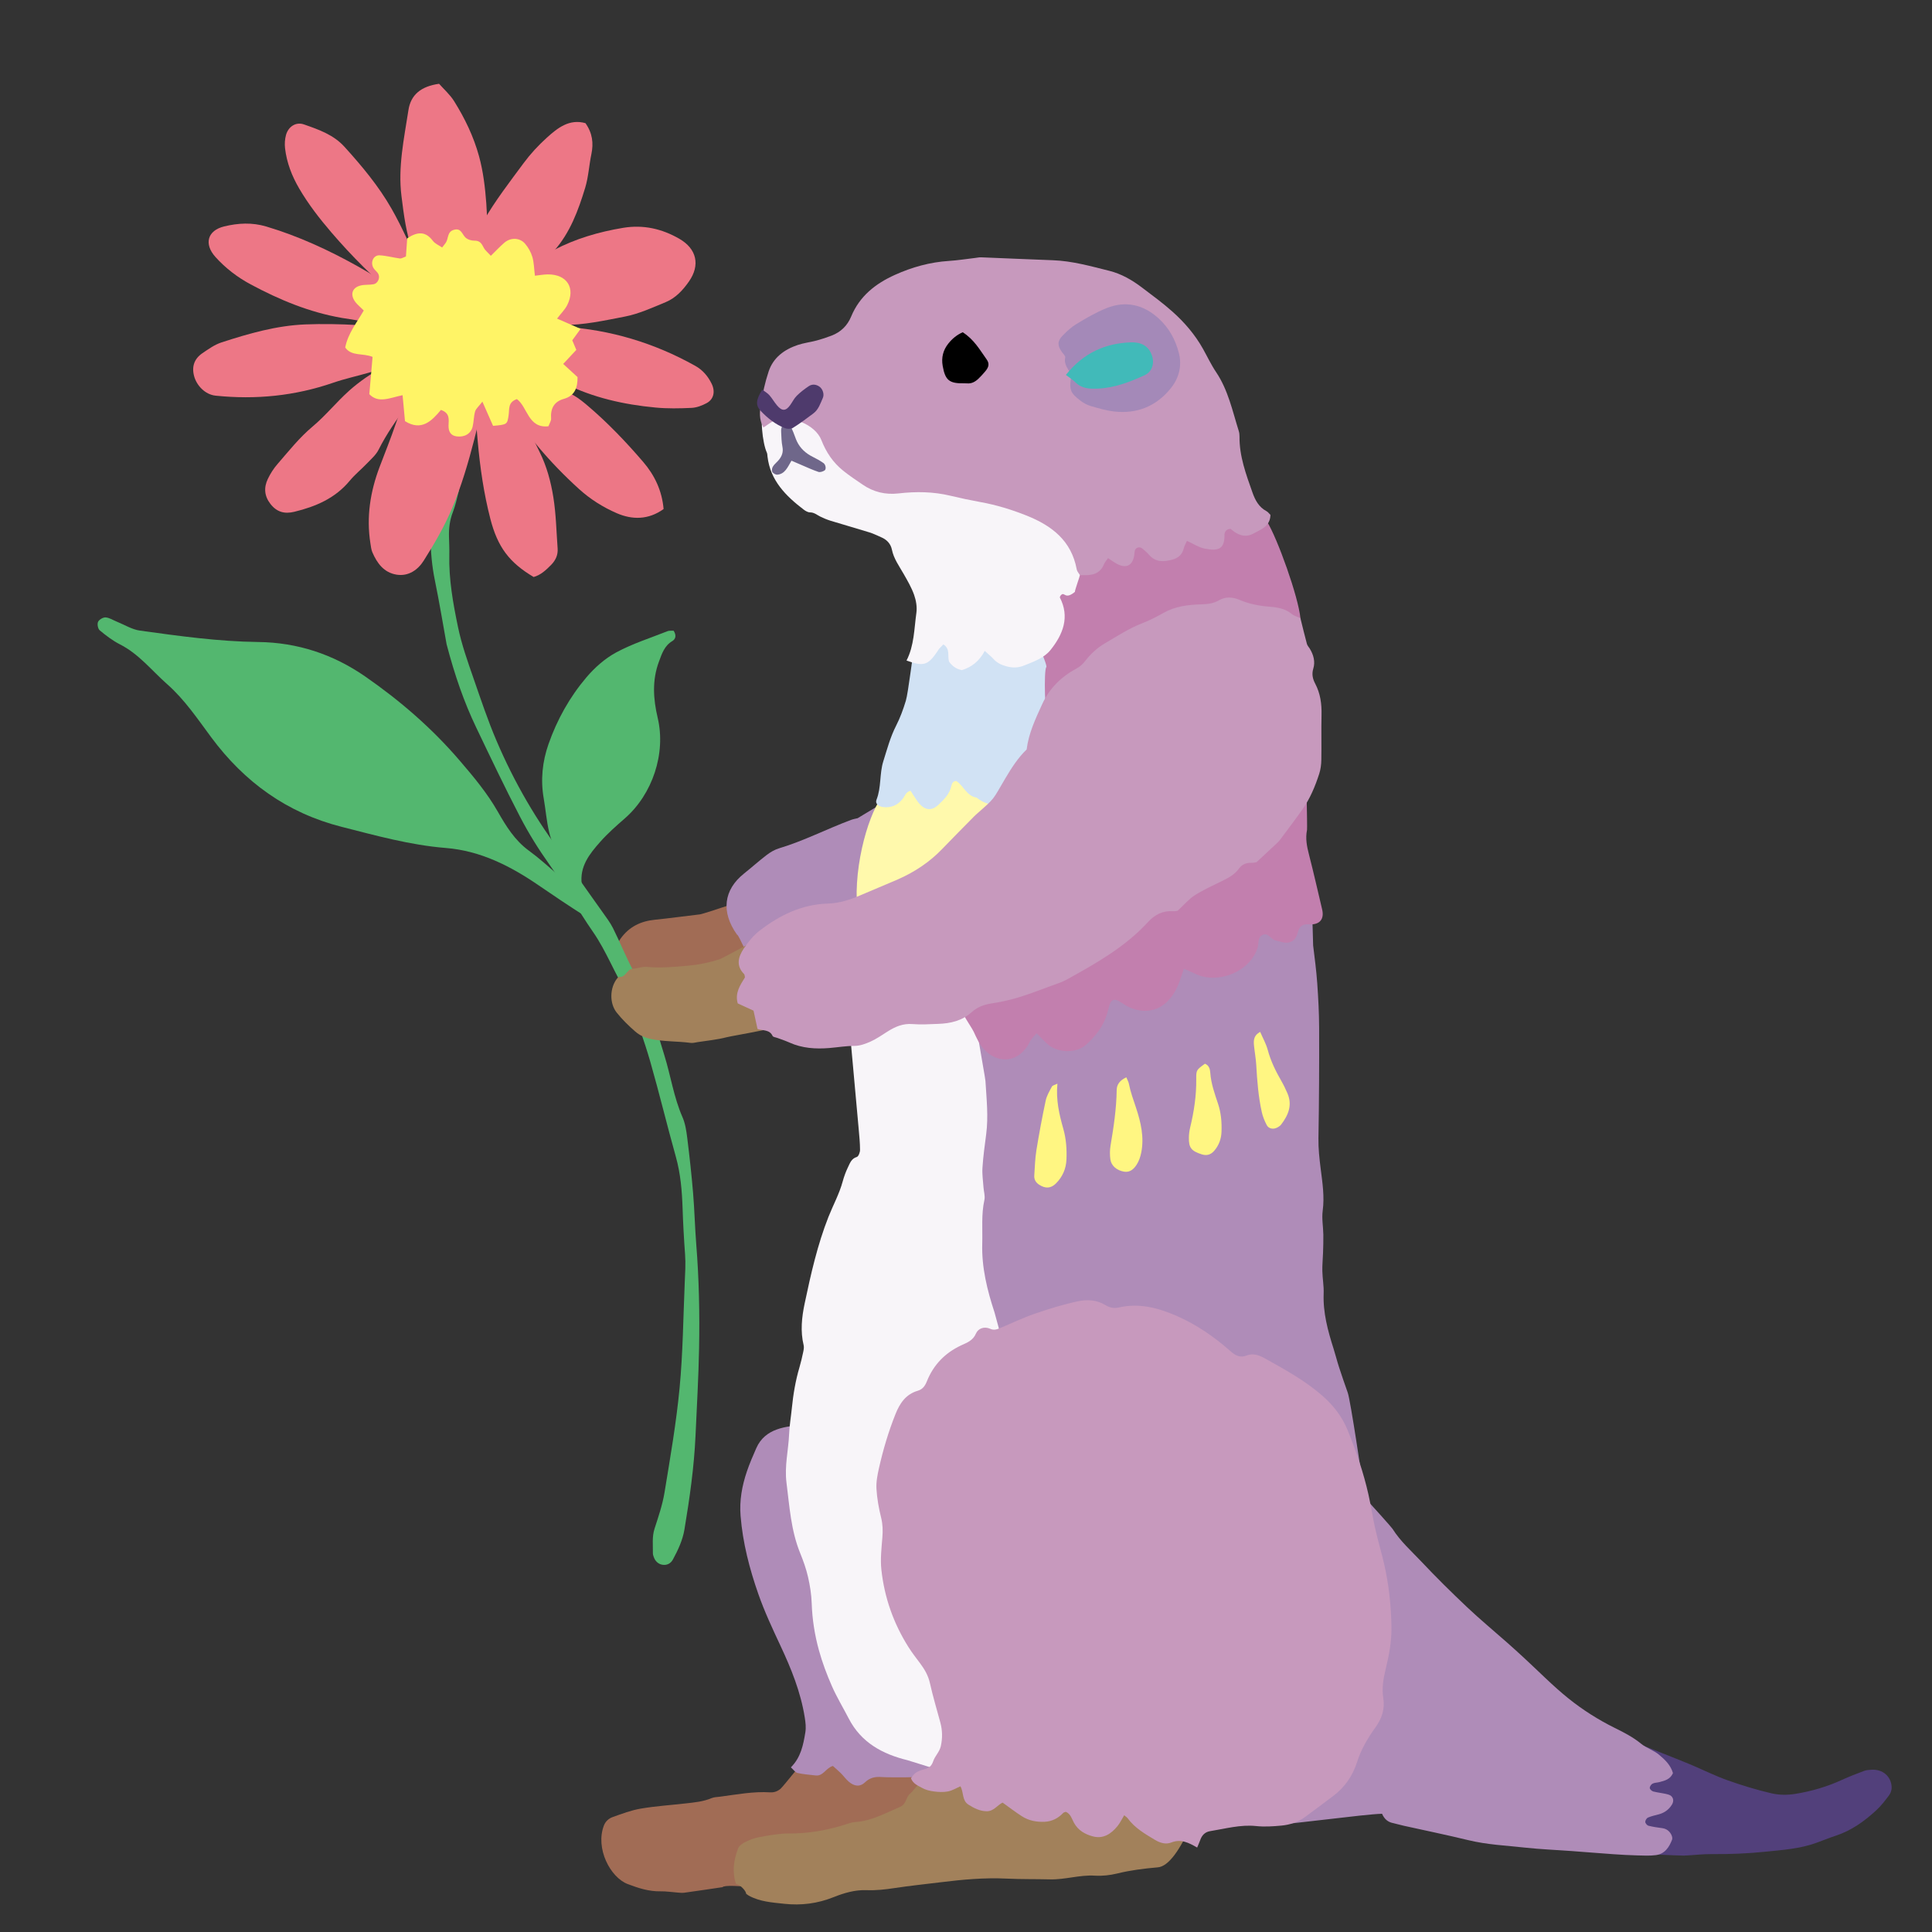
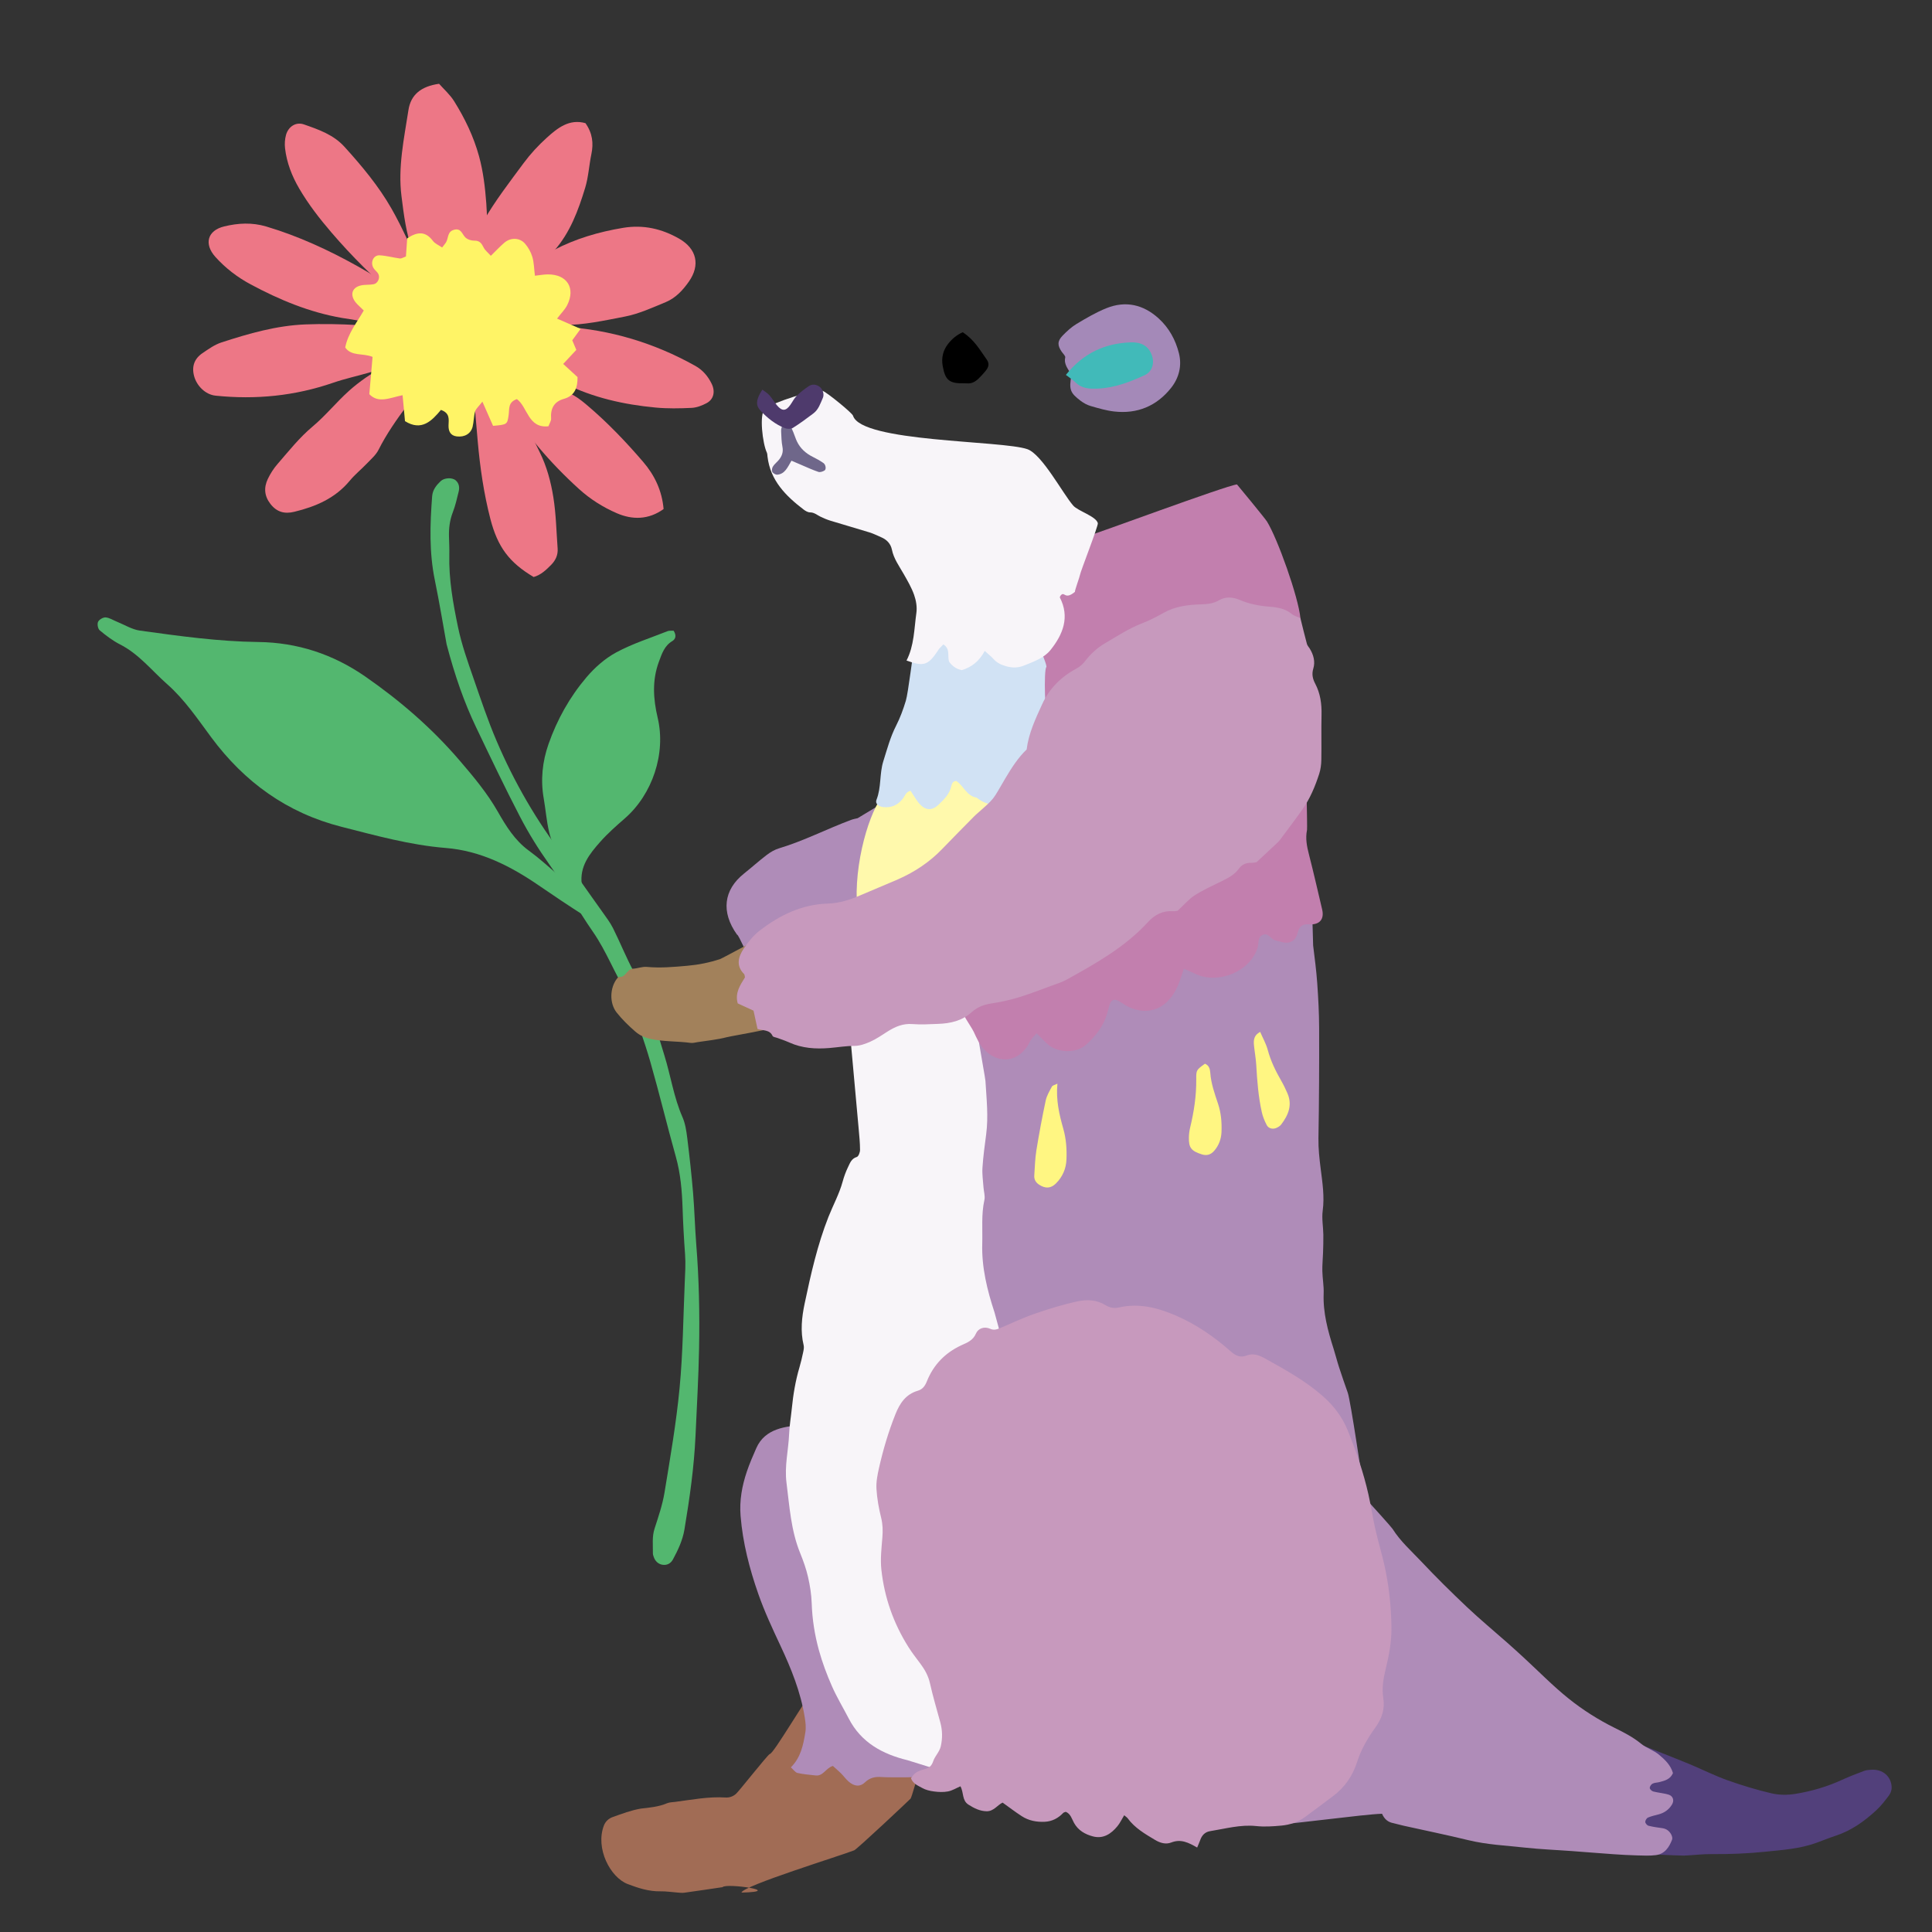
<svg xmlns="http://www.w3.org/2000/svg" version="1.1" id="レイヤー_1" x="0px" y="0px" viewBox="0 0 283.46 283.46" style="enable-background:new 0 0 283.46 283.46;" xml:space="preserve">
  <rect x="0" y="0" width="283.46" height="283.46" fill="#333333" stroke="none" />
  <g>
-     <path style="fill-rule:evenodd;clip-rule:evenodd;fill:#A16C55;" d="M106.009,276.882c-1.818,0.268-3.711,0.553-5.612,0.815   c-0.335,0.046-0.685-0.004-1.027-0.028c-0.821-0.058-1.641-0.193-2.461-0.177c-1.693,0.033-3.233-0.467-4.798-1.059   c-2.59-0.982-4.784-5.261-3.512-8.587c0.249-0.648,0.732-1.049,1.295-1.25c1.353-0.486,2.723-1.003,4.129-1.241   c2.164-0.367,4.367-0.509,6.551-0.758c1.299-0.147,2.603-0.259,3.833-0.781c0.369-0.155,0.808-0.153,1.218-0.207   c2.449-0.319,4.884-0.797,7.376-0.64c0.567,0.033,1.072-0.142,1.522-0.524c0.417-0.353,4.461-5.502,4.952-5.854   c0.531,0.096,5.614-8.759,6.891-9.99c0.425,0.379,16.171,4.188,16.881,4.136c0.396,0.43-2.822,12.107-3.101,12.401   c-0.321,0.339-7.842,7.406-8.269,7.579c-1.712,0.7-16.456,5.243-16.536,6.202C115.29,277.525,106.485,276.234,106.009,276.882z" />
+     <path style="fill-rule:evenodd;clip-rule:evenodd;fill:#A16C55;" d="M106.009,276.882c-1.818,0.268-3.711,0.553-5.612,0.815   c-0.335,0.046-0.685-0.004-1.027-0.028c-0.821-0.058-1.641-0.193-2.461-0.177c-1.693,0.033-3.233-0.467-4.798-1.059   c-2.59-0.982-4.784-5.261-3.512-8.587c0.249-0.648,0.732-1.049,1.295-1.25c1.353-0.486,2.723-1.003,4.129-1.241   c1.299-0.147,2.603-0.259,3.833-0.781c0.369-0.155,0.808-0.153,1.218-0.207   c2.449-0.319,4.884-0.797,7.376-0.64c0.567,0.033,1.072-0.142,1.522-0.524c0.417-0.353,4.461-5.502,4.952-5.854   c0.531,0.096,5.614-8.759,6.891-9.99c0.425,0.379,16.171,4.188,16.881,4.136c0.396,0.43-2.822,12.107-3.101,12.401   c-0.321,0.339-7.842,7.406-8.269,7.579c-1.712,0.7-16.456,5.243-16.536,6.202C115.29,277.525,106.485,276.234,106.009,276.882z" />
    <path style="fill-rule:evenodd;clip-rule:evenodd;fill:#52407B;" d="M237.556,271.838c0.379-0.851-2.503-4.479-2.843-4.91   c0.527-1.148,1.307-11.204,1.034-12.659c0.501-0.191,11.747,4.398,12.151,4.565c1.841,0.766,3.627,1.67,5.499,2.342   c2.132,0.762,4.312,1.425,6.514,1.939c1.114,0.259,2.354,0.267,3.488,0.081c2.367-0.382,4.675-1.052,6.873-2.066   c1.057-0.486,2.146-0.898,3.234-1.31c0.314-0.119,0.672-0.135,1.013-0.163c1.682-0.134,2.985,0.965,3.022,2.608   c0.008,0.383-0.153,0.835-0.386,1.147c-0.574,0.77-1.17,1.542-1.871,2.19c-1.729,1.594-3.62,2.957-5.893,3.713   c-0.978,0.322-1.933,0.713-2.9,1.064c-2.419,0.875-4.961,1.045-7.485,1.302c-2.602,0.268-5.208,0.375-7.824,0.349   c-1.371-0.014-2.743,0.161-4.115,0.224C246.675,272.272,238.194,271.89,237.556,271.838z" />
-     <path style="fill-rule:evenodd;clip-rule:evenodd;fill:#A16C55;" d="M90.556,141.2c-0.484-1.395-0.245-2.45,0.492-3.481   c1.25-1.749,2.956-2.571,5.053-2.779c2.189-0.219,4.37-0.533,6.557-0.781c0.743-0.085,8.495-2.835,9.324-2.881   c0.345,0.835,5.834,9.515,6.202,10.335c-0.965,0.894-15.006,3.992-17.829,3.875c-1.333-0.054-5.264-2.22-6.46-1.549   C93.675,144.061,90.962,141.134,90.556,141.2z" />
    <g>
      <path style="fill-rule:evenodd;clip-rule:evenodd;fill:#53B76F;" d="M65.524,94.523c1.212,4.615,2.564,8.493,4.34,12.208    c2.111,4.409,4.208,8.828,6.465,13.163c1.247,2.398,2.693,4.717,4.261,6.922c2.284,3.209,4.164,6.671,6.405,9.898    c2.005,2.888,3.206,6.2,5.072,9.153c0.184,0.291,0.274,0.644,0.387,0.977c0.996,2.975,2.091,5.919,2.956,8.932    c1.326,4.624,2.449,9.305,3.747,13.937c0.694,2.476,0.903,5.009,0.989,7.531c0.076,2.268,0.198,4.526,0.366,6.79    c0.104,1.383,0.011,2.788-0.05,4.181c-0.221,5.15-0.265,10.319-0.755,15.445c-0.489,5.126-1.374,10.222-2.209,15.311    c-0.295,1.798-0.895,3.556-1.46,5.298c-0.393,1.213-0.225,2.421-0.247,3.637c-0.003,0.167,0.063,0.343,0.118,0.508    c0.21,0.634,0.675,1.072,1.295,1.166c0.628,0.096,1.195-0.163,1.531-0.785c0.75-1.391,1.421-2.812,1.685-4.387    c0.763-4.567,1.417-9.149,1.627-13.78c0.191-4.277,0.444-8.552,0.522-12.831c0.094-5.066-0.007-10.132-0.413-15.189    c-0.2-2.523-0.257-5.057-0.467-7.577c-0.226-2.696-0.523-5.387-0.856-8.069c-0.127-1.038-0.289-2.118-0.702-3.063    c-1.277-2.913-1.721-6.055-2.653-9.056c-1.296-4.167-2.394-8.4-4.493-12.286c-1.119-2.073-1.993-4.277-3.047-6.385    c-0.428-0.853-1.031-1.624-1.582-2.414c-0.949-1.359-1.933-2.692-2.878-4.056c-0.895-1.292-1.683-2.663-2.641-3.903    c-4.081-5.292-7.391-11.022-10.01-17.167c-1.271-2.979-2.288-6.04-3.349-9.093c-0.862-2.484-1.742-4.955-2.278-7.528    c-0.732-3.507-1.364-7.034-1.276-10.645c0.02-0.874-0.025-1.751-0.049-2.626c-0.035-1.235,0.113-2.425,0.567-3.599    c0.376-0.963,0.596-1.988,0.849-2.994c0.157-0.625,0.074-1.244-0.444-1.681c-0.525-0.441-1.67-0.377-2.201,0.131    c-0.634,0.607-1.169,1.263-1.244,2.229c-0.312,4.107-0.445,8.197,0.393,12.274C64.48,88.44,65.03,91.808,65.524,94.523z" />
      <path style="fill-rule:evenodd;clip-rule:evenodd;fill:#53B76F;" d="M87.551,134.868c0.119-0.671,0.396-1.221,0.229-1.525    c-0.338-0.615-0.82-1.253-1.41-1.604c-3.254-1.929-5.793-4.758-8.82-6.968c-2.011-1.469-3.319-3.589-4.5-5.664    c-1.584-2.777-3.581-5.158-5.64-7.557c-4.06-4.734-8.718-8.753-13.82-12.292c-4.724-3.277-9.958-4.995-15.697-5.064    c-5.837-0.072-11.605-0.875-17.368-1.674c-1.157-0.162-2.242-0.848-3.356-1.298c-0.556-0.222-1.1-0.591-1.67-0.636    c-0.37-0.031-0.957,0.319-1.113,0.652c-0.149,0.322-0.02,1.027,0.247,1.247c0.927,0.769,1.909,1.519,2.976,2.062    c2.77,1.405,4.647,3.829,6.901,5.82c2.574,2.266,4.466,5.092,6.486,7.816c4.864,6.562,11.117,11.091,19.103,13.123    c5.055,1.285,10.076,2.688,15.312,3.108c5.11,0.412,9.515,2.666,13.666,5.515c2.197,1.508,4.414,2.99,6.658,4.424    C86.191,134.643,86.815,134.669,87.551,134.868z" />
      <path style="fill-rule:evenodd;clip-rule:evenodd;fill:#53B76F;" d="M98.834,92.534c-0.365,0.022-0.65-0.026-0.879,0.064    c-2.522,1.003-5.141,1.83-7.517,3.107c-1.655,0.89-3.177,2.233-4.402,3.678c-2.448,2.882-4.293,6.183-5.552,9.767    c-0.912,2.596-1.19,5.274-0.707,8.014c0.285,1.634,0.408,3.305,0.79,4.914c0.3,1.264,0.84,2.479,1.358,3.681    c0.653,1.519,1.505,2.955,1.787,4.623c0.034,0.213,0.296,0.507,0.491,0.54c0.292,0.054,0.729,0.01,0.904-0.178    c0.201-0.22,0.294-0.654,0.251-0.97c-0.356-2.64,1.141-4.496,2.708-6.264c1.098-1.239,2.356-2.346,3.608-3.437    c4.057-3.538,6.056-9.524,4.821-14.75c-0.657-2.779-0.838-5.516,0.187-8.26c0.433-1.163,0.794-2.307,1.953-3.003    C99.115,93.774,99.286,93.253,98.834,92.534z" />
    </g>
    <g>
      <g>
-         <path style="fill-rule:evenodd;clip-rule:evenodd;fill:#ED7786;" d="M72.053,54.707c-1.517-0.976-2.639-1.7-4.265-2.75     c-0.83,0.009-2.383,0.029-3.88,0.048c-2.69,3.169-4.669,6.705-5.847,10.182c-0.721,2.122-1.562,4.203-2.357,6.298     c-1.378,3.635-1.972,7.364-1.357,11.237c0.071,0.441,0.113,0.904,0.286,1.308c0.693,1.612,1.698,2.982,3.55,3.282     c1.767,0.287,3.15-0.728,3.985-2.054c1.554-2.462,3.039-5.01,4.163-7.685C69.073,68.041,70.295,61.048,72.053,54.707z" />
        <path style="fill-rule:evenodd;clip-rule:evenodd;fill:#ED7786;" d="M70.409,41.309c0.941-3.88,1.228-7.668,0.939-11.486     c-0.175-2.322-0.443-4.639-1.068-6.912c-0.796-2.893-2.08-5.55-3.652-8.066c-0.606-0.969-1.506-1.757-2.206-2.551     c-2.638,0.369-4.148,1.595-4.495,3.851c-0.643,4.183-1.559,8.365-1.022,12.634c0.342,2.729,0.673,5.47,1.64,8.083     c0.368,0.994,0.589,2.04,0.87,3.065c0.309,1.122,0.893,1.831,2.186,1.939c1.146,0.092,2.198,0.425,3.396-0.099     C67.921,41.362,69.067,41.465,70.409,41.309z" />
        <path style="fill-rule:evenodd;clip-rule:evenodd;fill:#ED7786;" d="M58.4,43.833c1.427-0.757,2.591-1.378,3.912-2.078     c-0.199-0.788-0.282-1.659-0.628-2.412c-1.355-2.936-2.642-5.92-4.238-8.726c-1.89-3.314-4.343-6.252-6.91-9.083     c-1.617-1.78-3.792-2.529-5.947-3.28c-1.163-0.407-2.287,0.311-2.63,1.557c-0.168,0.625-0.212,1.317-0.136,1.96     c0.249,2.11,1.001,4.053,2.075,5.889c1.354,2.316,2.986,4.417,4.73,6.451C51.615,37.592,54.853,40.809,58.4,43.833z" />
        <path style="fill-rule:evenodd;clip-rule:evenodd;fill:#ED7786;" d="M57.806,48.466c-0.462-2.082-0.375-3.726,0.585-5.289     c-1.81-1.733-3.874-2.967-5.926-4.115c-4.26-2.379-8.683-4.422-13.391-5.826c-2.104-0.628-4.143-0.509-6.178-0.017     c-2.461,0.593-3.008,2.569-1.287,4.485c1.479,1.643,3.233,2.984,5.172,4.023c4.222,2.262,8.599,4.087,13.377,4.917     c1.903,0.33,3.965,0.413,5.598,1.818C56.082,48.742,56.865,48.484,57.806,48.466z" />
        <path style="fill-rule:evenodd;clip-rule:evenodd;fill:#ED7786;" d="M62.21,50.895c-0.835-0.997-1.518-1.812-2.188-2.61     c-5.082-0.477-10.131-0.887-15.202-0.688c-4.253,0.167-8.31,1.336-12.322,2.641c-1,0.325-1.918,0.98-2.806,1.585     c-1.194,0.82-1.603,1.978-1.199,3.409c0.37,1.318,1.583,2.659,3.146,2.82c5.906,0.609,11.636,0.036,17.25-1.898     c1.736-0.599,3.542-0.983,5.308-1.499C57.003,53.832,59.511,52.362,62.21,50.895z" />
        <path style="fill-rule:evenodd;clip-rule:evenodd;fill:#ED7786;" d="M97.362,74.684c-0.235-2.707-1.322-4.959-2.982-6.898     c-2.534-2.955-5.224-5.774-8.199-8.297c-0.639-0.541-1.305-1.079-2.029-1.489c-2.55-1.445-5.042-3.012-7.748-4.037     c-1.049,1.072-1.987,2.031-3.057,3.127c0.216,0.492,0.406,1.082,0.719,1.601c2.95,4.902,6.628,9.187,10.863,13.035     c1.674,1.521,3.545,2.694,5.555,3.566C92.771,76.287,95.149,76.281,97.362,74.684z" />
        <path style="fill-rule:evenodd;clip-rule:evenodd;fill:#ED7786;" d="M72.95,43.566c0.386,1.548,0.73,2.914,1.087,4.339     c2.851,0.438,5.653-0.256,8.465-0.225c3.112,0.036,6.135-0.648,9.147-1.226c2.073-0.397,4.06-1.316,6.031-2.129     c1.451-0.6,2.507-1.746,3.404-3.029c1.68-2.409,1.138-4.795-1.42-6.267c-2.562-1.475-5.283-2.088-8.224-1.604     C84.173,34.626,77.815,37.495,72.95,43.566z" />
        <path style="fill-rule:evenodd;clip-rule:evenodd;fill:#ED7786;" d="M64.574,52.239c-0.702-0.513-1.393-1.021-2.076-1.526     c-0.372,0.042-0.75-0.018-1.008,0.129c-3.525,1.977-7.197,3.748-10.241,6.46c-1.871,1.671-3.46,3.664-5.378,5.272     c-1.956,1.641-3.504,3.609-5.15,5.503c-0.568,0.651-1.051,1.407-1.424,2.188c-0.608,1.272-0.525,2.511,0.392,3.685     c0.933,1.189,2.062,1.487,3.491,1.139c3.141-0.764,5.996-1.974,8.131-4.553c0.764-0.923,1.716-1.687,2.546-2.556     c0.602-0.632,1.307-1.236,1.687-1.995c2.326-4.628,5.908-8.396,8.636-12.743C64.349,52.974,64.419,52.645,64.574,52.239z" />
        <path style="fill-rule:evenodd;clip-rule:evenodd;fill:#ED7786;" d="M65.262,45.142c2.867-1.178,4.828-0.751,6.331,1.377     c1.717-1.173,3.099-2.483,4.401-3.862c1.806-1.913,3.551-3.882,5.296-5.853c2.359-2.665,3.555-5.931,4.567-9.252     c0.484-1.591,0.568-3.3,0.91-4.94c0.332-1.6,0.168-3.07-0.869-4.542c-2.373-0.666-4.084,0.701-5.677,2.14     c-1.236,1.119-2.392,2.368-3.383,3.706c-2.063,2.787-4.196,5.553-5.924,8.546c-1.905,3.304-3.4,6.844-5.041,10.298     C65.634,43.265,65.583,43.857,65.262,45.142z" />
        <path style="fill-rule:evenodd;clip-rule:evenodd;fill:#ED7786;" d="M72.956,53.203c-1.566,0.034-2.742,0.059-3.838,0.083     c0.325,3.853,0.636,7.666,0.974,11.476c0.341,3.835,0.891,7.641,1.854,11.371c1.076,4.153,2.778,6.402,6.349,8.524     c1.02-0.277,1.816-1.012,2.586-1.801c0.648-0.665,1.001-1.446,0.933-2.379c-0.186-2.515-0.229-5.051-0.629-7.532     c-0.366-2.262-0.953-4.486-2.001-6.601c-1.705-3.435-3.151-7-4.741-10.493C74.037,54.968,73.492,54.151,72.956,53.203z" />
        <path style="fill-rule:evenodd;clip-rule:evenodd;fill:#ED7786;" d="M76.559,47.568c-0.504,0.785-0.863,1.341-1.206,1.875     c0.125,1.135,0.244,2.231,0.372,3.377c0.836,1.321,2.37,1.51,3.639,2.104c1.097,0.516,2.32,0.771,3.403,1.311     c4.23,2.109,8.747,3.121,13.404,3.559c1.756,0.167,3.539,0.132,5.304,0.049c0.745-0.035,1.52-0.336,2.19-0.691     c1.067-0.568,1.3-1.716,0.754-2.84c-0.55-1.128-1.322-2.031-2.429-2.647c-5.998-3.347-12.416-5.286-19.275-5.726     C80.733,47.81,78.752,47.7,76.559,47.568z" />
      </g>
      <path style="fill-rule:evenodd;clip-rule:evenodd;fill:#FFF466;" d="M59.067,57.982c0.147,1.592,0.248,2.685,0.352,3.807    c2.44,1.534,3.953-0.061,5.273-1.647c1.358,0.473,1.14,1.407,1.117,2.271c-0.024,0.845,0.275,1.5,1.203,1.616    c1.166,0.146,2.081-0.404,2.333-1.435c0.176-0.729,0.156-1.511,0.363-2.228c0.119-0.404,0.525-0.727,1.069-1.436    c0.637,1.448,1.108,2.515,1.564,3.55c2.082-0.186,2.092-0.184,2.295-1.657c0.112-0.834-0.121-1.81,1.203-2.267    c1.563,1.125,1.637,4.334,4.631,3.984c0.168-0.46,0.412-0.804,0.387-1.129c-0.106-1.456,0.422-2.483,1.859-2.886    c1.662-0.463,2.035-1.689,2.019-3.199c-0.632-0.581-1.271-1.167-2.104-1.93c0.621-0.663,1.172-1.254,1.925-2.059    c-0.12-0.289-0.348-0.828-0.594-1.411c0.341-0.464,0.694-0.949,1.224-1.674c-1.141-0.499-2.189-0.956-3.455-1.507    c0.614-0.802,1.162-1.33,1.484-1.97c1.271-2.513-0.031-4.545-2.857-4.515c-0.59,0.006-1.177,0.118-1.875,0.195    c-0.135-1.065-0.135-1.95-0.379-2.763c-0.206-0.7-0.599-1.395-1.075-1.944c-0.783-0.901-2.12-0.924-3.032-0.136    c-0.643,0.552-1.219,1.172-1.984,1.919c-0.449-0.502-0.849-0.802-1.048-1.205c-0.303-0.596-0.569-1.037-1.365-1.016    c-0.445,0.011-1.015-0.171-1.325-0.478c-0.501-0.49-0.615-1.411-1.675-1.114c-0.964,0.268-0.793,1.174-1.132,1.79    c-0.122,0.218-0.299,0.405-0.598,0.804c-0.455-0.315-1.037-0.548-1.36-0.974c-1.068-1.424-2.255-1.377-3.765-0.368    c-0.059,0.842-0.124,1.794-0.187,2.659c-0.428,0.154-0.667,0.325-0.877,0.297c-0.992-0.135-1.969-0.407-2.964-0.466    c-0.924-0.054-1.424,1.017-0.918,1.865c0.19,0.317,0.544,0.542,0.708,0.867c0.293,0.572-0.074,1.392-0.687,1.509    c-0.609,0.116-1.258,0.039-1.864,0.176c-1.447,0.325-1.68,1.584-0.541,2.754c0.258,0.264,0.529,0.517,0.955,0.925    c-0.989,1.748-2.333,3.371-2.719,5.433c0.949,1.331,2.554,0.777,4.012,1.375c-0.153,1.759-0.309,3.569-0.477,5.47    C55.539,59.228,57.15,58.375,59.067,57.982z" />
    </g>
    <path style="fill-rule:evenodd;clip-rule:evenodd;fill:#AF8CB8;" d="M139.801,260.038c-0.81,0.841-9.471,0.77-10.436,0.689   c-0.958-0.078-1.747,0.09-2.45,0.77c-0.709,0.689-1.557,0.632-2.407-0.112c-0.413-0.36-0.735-0.82-1.125-1.209   c-0.38-0.379-0.791-0.724-1.181-1.078c-1.033,0.291-1.421,1.536-2.546,1.393c-0.884-0.109-1.781-0.163-2.644-0.364   c-0.336-0.078-0.596-0.49-0.975-0.823c1.458-1.459,1.815-3.271,2.119-5.116c0.126-0.761,0.032-1.479-0.088-2.233   c-0.594-3.713-1.984-7.135-3.567-10.513c-1.167-2.493-2.341-5.001-3.248-7.596c-1.293-3.7-2.279-7.497-2.596-11.438   c-0.181-2.247,0.207-4.397,0.919-6.5c0.397-1.172,0.889-2.312,1.389-3.444c1.284-2.903,4.299-3.227,7.13-3.412   c0.157,0.959,0.483,2.981,0.345,3.789c-0.511,3.011,10.174,18.99,10.364,21.746c0.057,0.819,7.959,10.007,8.583,10.294   C137.68,245.014,139.491,259.809,139.801,260.038z" />
    <path style="fill-rule:evenodd;clip-rule:evenodd;fill:#AF8CB8;" d="M137.303,135.412c-1.01,0.522-12.192-0.275-13.178-0.259   c-4.148,0.068-3.535,3.294-6.717,5.943c-0.634,0.528-6.583-0.763-7.235-0.258c-0.196,0.153-1.813-3.782-2.038-3.706   c-2.374-3.325-1.974-6.57,1.021-8.962c1.129-0.898,2.2-1.867,3.347-2.74c0.538-0.408,1.161-0.775,1.803-0.967   c3.636-1.091,7.01-2.842,10.553-4.167c0.311-0.115,0.643-0.177,0.969-0.249c0.043-0.008,9.751-5.953,9.925-5.822   C134.364,117.391,137.542,131.89,137.303,135.412z" />
    <path style="fill-rule:evenodd;clip-rule:evenodd;fill:#F8F5F9;" d="M124.297,147.037c0.229-0.171,7.399-8.562,7.579-8.611   c2.081-0.571,17.743-4.825,19.982-5.512c0.698,1.105,10.346,62.673,11.025,64.768c0.059,0.184-15.529,34.009-15.849,36.174   c-0.342,2.341-2.366,26.288-4.134,27.217c-0.383,0.201-9.318-2.712-9.745-2.816c-3.676-0.895-6.807-2.586-8.629-6.116   c-0.822-1.59-1.756-3.129-2.473-4.763c-0.747-1.698-1.405-3.454-1.897-5.237c-0.622-2.248-0.986-4.55-1.064-6.901   c-0.044-1.298-0.248-2.604-0.539-3.87c-0.274-1.2-0.696-2.378-1.161-3.52c-1.344-3.311-1.555-6.812-1.999-10.3   c-0.314-2.461,0.289-4.787,0.387-7.175c0.049-1.235,0.266-2.461,0.389-3.692c0.205-2.061,0.54-4.094,1.13-6.084   c0.215-0.724,0.383-1.463,0.54-2.202c0.069-0.331,0.149-0.7,0.073-1.015c-0.501-2.062-0.282-4.104,0.146-6.137   c0.908-4.309,1.873-8.607,3.497-12.719c0.682-1.724,1.584-3.357,2.076-5.161c0.198-0.728,0.459-1.447,0.788-2.125   c0.287-0.586,0.492-1.251,1.289-1.49c0.249-0.074,0.475-0.678,0.475-1.038c-0.001-1.03-0.11-2.059-0.2-3.088   C125.685,162.208,124.599,150.428,124.297,147.037z" />
    <path style="fill-rule:evenodd;clip-rule:evenodd;fill:#AF8CB8;" d="M202.77,266.112c-2.833,0.084-12.949,1.515-15.6,1.591   c-0.156-0.706,2.596-18.852,2.584-20.412c-0.006-0.757,4.666-32.349,4.651-33.331c0.747,0.033,9.634,9.921,9.906,10.352   c1.15,1.828,2.761,3.247,4.219,4.793c2.17,2.305,4.425,4.53,6.725,6.704c1.898,1.794,3.916,3.462,5.874,5.194   c0.825,0.729,1.64,1.471,2.449,2.214c2.179,2.007,4.256,4.142,6.559,5.988c2.084,1.673,4.363,3.117,6.779,4.315   c1.351,0.667,2.68,1.345,3.872,2.323c0.769,0.63,1.806,0.933,2.609,1.597c0.912,0.755,1.73,1.559,2.058,2.706   c-0.399,0.931-1.218,1.122-2.021,1.327c-0.328,0.084-0.7,0.074-0.987,0.227c-0.201,0.108-0.412,0.429-0.397,0.638   c0.013,0.188,0.305,0.454,0.52,0.508c0.727,0.186,1.491,0.239,2.21,0.448c0.699,0.204,0.9,0.865,0.52,1.483   c-0.452,0.735-1.108,1.203-1.945,1.425c-0.529,0.14-1.073,0.255-1.57,0.473c-0.199,0.087-0.405,0.424-0.395,0.638   c0.009,0.199,0.268,0.506,0.471,0.556c0.663,0.172,1.346,0.261,2.026,0.355c0.597,0.082,1.025,0.405,1.3,0.909   c0.121,0.219,0.222,0.554,0.143,0.763c-0.432,1.137-1.086,2.125-2.402,2.288c-0.883,0.109-1.787,0.066-2.683,0.04   c-1.169-0.03-2.337-0.094-3.505-0.176c-2.056-0.141-4.108-0.316-6.164-0.466c-2.263-0.168-4.534-0.253-6.788-0.498   c-2.796-0.308-5.614-0.431-8.371-1.101c-3.137-0.763-6.305-1.411-9.458-2.112c-0.537-0.119-1.066-0.277-1.602-0.395   C203.636,267.322,203.123,266.915,202.77,266.112z" />
    <path style="fill-rule:evenodd;clip-rule:evenodd;fill:#FFF9AC;" d="M129.294,117.066c2.303,0.378,5.735-7.646,8.268-9.043   c0.32,0.294,6.703-0.303,6.976,0c-0.073,0.243,6.062,4.769,5.943,4.908c-1.189,1.429-8.858,14.874-10.077,16.278   c-0.268,0.311-14.081,5.313-14.47,5.427C124.9,128.177,127.261,119.797,129.294,117.066z" />
    <path style="fill-rule:evenodd;clip-rule:evenodd;fill:#AF8CB8;" d="M142.729,145.487c0.435,0.091,48.915-15.493,49.092-15.761   c0.763-0.035,0.795,8.621,0.84,8.985c0.226,1.839,0.469,3.681,0.6,5.528c0.155,2.199,0.275,4.405,0.28,6.607   c0.017,5.381-0.007,10.762-0.101,16.143c-0.026,1.525,0.141,2.996,0.329,4.5c0.256,2.027,0.577,4.072,0.294,6.158   c-0.154,1.137,0.076,2.322,0.095,3.488c0.017,0.893-0.018,1.785-0.044,2.676c-0.028,0.894-0.123,1.786-0.103,2.677   c0.025,1.099,0.237,2.196,0.194,3.29c-0.11,2.812,0.613,5.457,1.45,8.09c0.29,0.917,0.522,1.852,0.819,2.764   c0.404,1.244,0.834,2.478,1.268,3.709c0.406,1.148,2.09,12.55,2.346,14.27c-0.663-0.859-29.105-10.465-31.265-11.37   c-2.263-0.948-18.969-2.202-19.378-2.066c-0.252-0.387-3.409-12.246-3.527-12.607c-1.08-3.286-1.908-6.618-1.804-10.117   c0.062-2.133-0.157-4.273,0.315-6.394c0.128-0.574-0.086-1.224-0.131-1.838c-0.064-0.958-0.216-1.923-0.154-2.874   c0.107-1.643,0.329-3.284,0.545-4.92c0.346-2.623,0.049-5.228-0.107-7.84C144.545,157.913,142.306,146.244,142.729,145.487z" />
-     <path style="fill-rule:evenodd;clip-rule:evenodd;fill:#A2815B;" d="M177.008,261.76c-0.394,1.118-3.789,12.06-7.196,12.219   c-1.987,0.175-3.958,0.418-5.906,0.899c-1.056,0.26-2.188,0.381-3.27,0.315c-2.225-0.136-4.359,0.6-6.565,0.546   c-2.135-0.054-4.275-0.01-6.406-0.113c-3.246-0.158-6.458,0.141-9.667,0.538c-2.252,0.278-4.512,0.51-6.753,0.851   c-1.366,0.209-2.725,0.36-4.105,0.307c-1.692-0.064-3.294,0.411-4.819,1.019c-2.365,0.946-4.76,1.254-7.277,0.979   c-1.782-0.195-3.568-0.305-5.185-1.195c-0.119-0.065-0.22-0.158-0.401-0.289c0.045-0.352-0.864-1.357-1.464-1.415   c-0.615-1.774-0.338-3.508,0.286-5.193c0.146-0.398,0.622-0.75,1.031-0.951c0.673-0.329,1.397-0.618,2.132-0.745   c1.419-0.253,2.861-0.534,4.291-0.526c2.861,0.018,5.612-0.464,8.319-1.325c0.457-0.147,0.926-0.323,1.397-0.351   c2.411-0.147,4.457-1.319,6.609-2.229c0.854-0.36,0.821-1.207,1.36-1.857c0.287,0.08,7.141-8.868,7.417-8.715   c1.184,0.666,20.495-4.565,22.049-4.133C164.517,250.847,174.321,261.15,177.008,261.76z" />
    <path style="fill-rule:evenodd;clip-rule:evenodd;fill:#D1E2F4;" d="M134.202,94.586c1.5-0.064,5.517-5.791,6.46-6.976   c0.533,0.471,14.335,1.252,18.604,0.517c0.546,1.017-1.849,16.53-2.325,17.57c-0.541,1.189-6.567,7.952-7.493,9.56   c-0.6,1.04-2.844,4.393-6.166,1.769c-1.473-0.246-1.9-1.735-2.971-2.442c-0.53,0.006-0.658,0.413-0.749,0.809   c-0.267,1.143-1.075,1.921-1.865,2.672c-0.997,0.946-1.964,0.839-2.853-0.199c-0.268-0.313-0.483-0.669-0.715-1.013   c-0.185-0.277-0.358-0.563-0.526-0.826c-0.696,0.141-0.824,0.745-1.153,1.168c-0.734,0.944-1.7,1.362-2.901,1.215   c-0.672-0.082-1.174-0.515-0.953-1.066c0.729-1.824,0.421-3.808,1.002-5.651c0.559-1.769,1.025-3.555,1.882-5.227   c0.593-1.158,1.046-2.403,1.423-3.651C133.259,101.64,133.904,95.997,134.202,94.586z" />
    <path style="fill-rule:evenodd;clip-rule:evenodd;fill:#C27FAE;" d="M173.702,142.127c-0.246,0.718-0.442,1.289-0.639,1.859   c-0.317,0.919-0.761,1.758-1.389,2.516c-1.684,2.038-4.005,2.17-5.964,1.287c-0.561-0.251-1.061-0.632-1.6-0.931   c-0.614-0.339-1.078-0.168-1.289,0.477c-0.149,0.458-0.256,0.929-0.39,1.392c-0.537,1.854-1.699,3.305-3.091,4.562   c-1.463,1.321-4.276,1.204-5.706-0.149c-0.491-0.466-0.961-0.954-1.543-1.536c-0.328,0.372-0.609,0.648-0.835,0.963   c-0.198,0.274-0.311,0.613-0.501,0.898c-1.77,2.67-4.634,2.445-6.447,0.418c-0.625-0.699-1.037-1.616-1.435-2.482   c-0.429-0.935-2.85-4.107-1.953-4.62c0.708-0.406,23.107-20.722,23.512-21.188c0.945-1.082,26.765-14.122,27.131-14.469   c0.049,0.552,0.264,10.346,0.202,10.64c-0.257,1.247-0.021,2.426,0.291,3.633c0.687,2.664,1.292,5.349,1.926,8.027   c0.353,1.477-0.397,2.307-1.968,2.192c-0.783-0.058-1.323,0.206-1.544,0.989c-0.196,0.696-0.378,1.308-1.119,1.596   c-0.782,0.307-1.461-0.076-2.195-0.217c-0.733-0.145-1.086-1.268-1.971-0.785c-0.706,0.386-0.471,1.246-0.674,1.871   c-1.136,3.506-5.756,5.349-9.016,3.862C174.945,142.682,174.392,142.436,173.702,142.127z" />
    <path style="fill-rule:evenodd;clip-rule:evenodd;fill:#C27FAE;" d="M181.486,71.074c0.216,0.241,4.112,4.978,4.393,5.426   c1.555,2.489,4.619,11.086,4.917,14.19c-0.325,0.343-1.311,7.902-1.558,7.772c-1.373-0.72-28.355,5.578-29.456,6.718   c-0.329,0.341-4.782,0.006-5.942,0.775c-0.571-0.482-0.71-7.692-0.327-8.076c0.29-0.291-2.852-6.935-2.515-7.169   c1.003-0.694,2.982-7.253,2.842-7.751c-0.374-1.331,5.005-3.318,5.942-4.393C160.175,78.567,179.902,71.228,181.486,71.074z" />
    <path style="fill-rule:evenodd;clip-rule:evenodd;fill:#C799BD;" d="M175.645,271.07c-1.256-0.723-2.383-1.301-3.803-0.741   c-0.787,0.311-1.617,0.076-2.371-0.376c-1.48-0.888-2.975-1.744-4.022-3.179c-0.107-0.147-0.286-0.25-0.512-0.439   c-0.348,0.567-0.605,1.136-0.989,1.6c-0.923,1.122-2.07,1.9-3.595,1.499c-1.143-0.301-2.166-0.871-2.78-1.993   c-0.323-0.586-0.486-1.314-1.202-1.614c-0.131,0.056-0.292,0.072-0.376,0.162c-0.748,0.778-1.63,1.251-2.727,1.301   c-1.204,0.054-2.347-0.169-3.36-0.825c-0.922-0.594-1.793-1.268-2.809-1.99c-0.734,0.339-1.304,1.283-2.333,1.27   c-0.999-0.015-1.841-0.44-2.673-0.969c-0.974-0.618-0.666-1.748-1.178-2.692c-0.627,0.269-1.205,0.634-1.829,0.753   c-0.664,0.128-1.381,0.094-2.059,0.004c-0.604-0.079-1.245-0.231-1.762-0.532c-0.572-0.33-1.284-0.563-1.612-1.406   c0.212-0.252,0.413-0.622,0.726-0.821c0.396-0.251,0.872-0.4,1.333-0.53c0.634-0.176,0.977-0.461,1.216-1.174   c0.249-0.739,0.915-1.333,1.104-2.175c0.263-1.174,0.243-2.321-0.067-3.476c-0.519-1.921-1.094-3.83-1.526-5.77   c-0.25-1.122-0.786-2.04-1.451-2.93c-0.576-0.772-1.174-1.534-1.687-2.348c-2.204-3.485-3.548-7.3-3.989-11.385   c-0.17-1.557,0.024-3.161,0.148-4.737c0.076-0.971,0.062-1.888-0.176-2.852c-0.346-1.392-0.607-2.826-0.692-4.255   c-0.062-1.011,0.145-2.06,0.37-3.06c0.605-2.686,1.386-5.323,2.41-7.89c0.642-1.612,1.518-2.934,3.282-3.452   c0.716-0.211,1.061-0.699,1.346-1.409c0.962-2.396,2.656-4.143,5.012-5.247c0.849-0.396,1.723-0.684,2.174-1.729   c0.335-0.777,1.23-1.095,2.111-0.698c0.513,0.232,0.938,0.096,1.384-0.089c1.711-0.714,3.387-1.527,5.133-2.127   c2.081-0.718,4.198-1.371,6.348-1.829c1.328-0.283,2.743-0.214,4.009,0.556c0.594,0.36,1.227,0.53,1.972,0.358   c2.961-0.686,5.745,0.04,8.443,1.212c2.931,1.275,5.538,3.071,7.923,5.178c0.736,0.653,1.438,1.042,2.411,0.649   c1.012-0.404,1.952,0.034,2.759,0.482c2.888,1.606,5.795,3.213,8.303,5.395c1.623,1.411,2.94,3.096,3.755,5.118   c1.238,3.071,2.319,6.194,3.044,9.427c0.377,1.676,0.625,3.382,1.003,5.056c0.378,1.679,0.879,3.326,1.267,5   c0.717,3.096,1.056,6.242,1.1,9.415c0.029,2.072-0.356,4.109-0.848,6.118c-0.345,1.417-0.582,2.814-0.348,4.291   c0.248,1.561-0.203,2.947-1.149,4.263c-1.121,1.557-2.102,3.206-2.697,5.078c-0.64,2.005-1.796,3.717-3.514,4.998   c-1.379,1.03-2.748,2.074-4.139,3.087c-1.026,0.749-2.202,1.134-3.46,1.25c-1.229,0.113-2.449,0.199-3.697,0.067   c-2.286-0.243-4.504,0.387-6.74,0.745c-0.765,0.122-1.21,0.596-1.462,1.3C175.963,270.333,175.801,270.692,175.645,271.07z" />
    <path style="fill-rule:evenodd;clip-rule:evenodd;fill:#F8F5F9;" d="M144.48,95.5c-0.818,1.543-1.948,2.38-3.347,2.819   c-0.839-0.149-1.419-0.601-1.871-1.219c-0.314-0.82,0.234-1.869-0.861-2.553c-0.188,0.197-0.413,0.418-0.624,0.653   c-0.091,0.102-0.146,0.233-0.225,0.347c-1.405,2.075-2.042,2.275-4.548,1.367c1.128-2.196,1.116-4.637,1.447-7   c0.119-0.853-0.042-1.814-0.334-2.635c-0.387-1.089-0.985-2.11-1.563-3.121c-0.646-1.134-1.425-2.188-1.694-3.512   c-0.175-0.86-0.738-1.463-1.553-1.813c-0.569-0.245-1.126-0.529-1.713-0.712c-1.905-0.591-3.825-1.132-5.73-1.717   c-0.521-0.161-1.032-0.373-1.521-0.615c-0.486-0.242-0.888-0.614-1.5-0.614c-0.312,0.001-0.664-0.207-0.932-0.41   c-2.623-2.003-4.887-4.26-5.304-7.772c-0.024-0.205-0.02-0.43-0.105-0.609c-0.603-1.26-1.157-5.637-0.264-6.423   c0.899-0.793,7.509-3.022,8.526-2.583c0.694,0.3,4.265,3.203,4.392,3.618c1.207,3.907,21.873,3.604,25.582,4.909   c2.156,0.761,5.173,6.485,6.717,8.269c0.694,0.803,3.36,1.571,3.618,2.584c0.095,0.372-2.601,7.226-2.629,7.621   c-0.014,0.195-0.805,2.365-0.731,2.456c-1.55,1.292-1.503-0.209-2.116,0.563c-0.042,0.052-0.058,0.125-0.107,0.244   c1.494,2.881,0.478,5.432-1.362,7.727c-0.954,1.187-2.463,1.705-3.865,2.272c-0.855,0.346-1.678,0.376-2.605,0.119   c-0.773-0.214-1.392-0.508-1.915-1.095C145.428,96.313,145.048,96.019,144.48,95.5z" />
    <path style="fill-rule:evenodd;clip-rule:evenodd;fill:#A2815B;" d="M113.79,136.445c0.335,1.059,3.303,12.608,3.359,13.177   c-0.875,0.936-9.579,2.309-10.542,2.561c-1.383,0.364-2.83,0.492-4.249,0.715c-0.339,0.054-0.691,0.158-1.021,0.114   c-1.969-0.262-3.968-0.164-5.925-0.59c-0.847-0.184-1.591-0.543-2.199-1.07c-0.979-0.85-1.922-1.77-2.729-2.782   c-1.102-1.386-1.013-3.649,0.049-5.002c0.081-0.102,0.22-0.248,0.317-0.238c0.979,0.112,1.106-1.159,2.012-1.203   c0.682-0.031,1.367-0.325,2.03-0.263c2.002,0.186,3.973,0.008,5.963-0.169c1.658-0.149,3.253-0.466,4.822-0.991   C105.984,140.602,113.477,136.52,113.79,136.445z" />
    <path style="fill-rule:evenodd;clip-rule:evenodd;fill:#C799BD;" d="M108.237,147.217c-0.44-1.572,0.393-2.719,1.064-3.818   c-0.055-0.227-0.044-0.402-0.127-0.486c-1.235-1.231-0.846-2.549-0.05-3.742c0.643-0.965,1.409-1.918,2.317-2.62   c2.939-2.272,6.211-3.865,10.002-3.979c1.775-0.053,3.361-0.592,4.943-1.281c1.769-0.77,3.56-1.485,5.325-2.259   c2.475-1.084,4.688-2.549,6.565-4.512c1.524-1.592,3.082-3.15,4.626-4.721c0.098-0.099,0.196-0.196,0.299-0.288   c2.924-2.567,2.376-2.066,4.29-5.297c0.918-1.548,1.875-3.041,3.135-4.252c0.305-2.424,1.317-4.527,2.285-6.653   c1.076-2.359,2.814-4.034,5.068-5.248c0.465-0.249,0.898-0.638,1.219-1.059c0.811-1.059,1.777-1.95,2.906-2.611   c1.777-1.039,3.499-2.181,5.44-2.933c1.087-0.421,2.141-0.954,3.154-1.531c1.744-0.992,3.649-1.206,5.586-1.261   c0.909-0.026,1.748-0.118,2.57-0.598c0.942-0.549,2.006-0.49,2.993-0.064c1.414,0.609,2.895,0.89,4.41,1.008   c1.186,0.093,2.312,0.277,3.278,1.074c0.357,0.295,0.857,0.416,1.258,0.602c0.324,1.299,0.62,2.545,0.954,3.779   c0.067,0.252,0.276,0.464,0.418,0.696c0.559,0.913,0.831,1.919,0.518,2.941c-0.25,0.815-0.08,1.516,0.274,2.184   c0.766,1.452,0.973,2.983,0.936,4.6c-0.051,2.205,0.01,4.412-0.03,6.617c-0.012,0.678-0.102,1.381-0.309,2.023   c-0.594,1.84-1.336,3.626-2.458,5.216c-1.073,1.52-2.195,3.005-3.311,4.496c-0.204,0.273-0.472,0.499-0.723,0.734   c-0.849,0.798-1.703,1.59-2.706,2.526c-0.126,0.016-0.466,0.109-0.801,0.094c-0.76-0.033-1.368,0.273-1.787,0.855   c-0.636,0.883-1.534,1.349-2.471,1.809c-1.358,0.667-2.744,1.298-4.017,2.105c-0.848,0.538-1.517,1.355-2.496,2.26   c-0.008,0.002-0.347,0.089-0.678,0.066c-1.502-0.108-2.69,0.52-3.662,1.581c-3.361,3.675-7.63,6.067-11.91,8.44   c-0.716,0.396-1.52,0.645-2.296,0.928c-1.616,0.59-3.221,1.221-4.866,1.718c-1.312,0.395-2.666,0.673-4.02,0.889   c-1.064,0.167-2.004,0.546-2.783,1.253c-1.417,1.284-3.129,1.664-4.953,1.725c-1.241,0.041-2.49,0.131-3.721,0.027   c-1.408-0.115-2.557,0.383-3.685,1.1c-0.811,0.516-1.61,1.072-2.481,1.465c-0.738,0.334-1.57,0.636-2.362,0.636   c-1.244,0-2.454,0.209-3.68,0.312c-2.022,0.167-3.987,0.04-5.866-0.805c-0.563-0.254-1.156-0.444-1.735-0.664   c-0.253-0.098-0.656-0.128-0.735-0.305c-0.428-0.945-1.374-0.747-2.209-1.024c-0.186-0.854-0.374-1.716-0.585-2.685   C109.825,147.944,109.023,147.578,108.237,147.217z" />
-     <path style="fill-rule:evenodd;clip-rule:evenodd;fill:#C799BD;" d="M112.011,62.716c-0.687-1.209-0.548-2.345-0.376-3.403   c0.264-1.625,0.618-3.255,1.139-4.814c0.68-2.037,2.29-3.221,4.268-3.883c0.91-0.304,1.881-0.418,2.813-0.667   c0.726-0.195,1.445-0.438,2.149-0.707c1.356-0.517,2.324-1.46,2.879-2.805c1.237-2.989,3.567-4.824,6.42-6.11   c2.521-1.137,5.143-1.866,7.919-2.044c1.303-0.084,2.598-0.292,3.897-0.444c0.273-0.032,0.547-0.098,0.82-0.087   c3.508,0.138,7.014,0.301,10.523,0.428c2.849,0.102,5.571,0.876,8.302,1.556c1.737,0.433,3.319,1.338,4.757,2.428   c1.538,1.166,3.105,2.307,4.539,3.592c1.749,1.565,3.275,3.349,4.435,5.414c0.641,1.143,1.197,2.339,1.926,3.421   c1.774,2.634,2.401,5.692,3.327,8.642c0.082,0.259,0.114,0.544,0.112,0.816c-0.034,2.891,0.96,5.541,1.898,8.203   c0.395,1.121,0.932,2.146,2.054,2.742c0.23,0.123,0.396,0.365,0.588,0.547c-0.04,1.694-1.421,2.151-2.521,2.748   c-1.253,0.678-2.402,0.143-3.325-0.701c-0.593,0.041-0.83,0.336-0.9,0.796c-0.011,0.066,0.004,0.136,0.003,0.204   c-0.021,1.893-0.809,2.34-2.963,1.887c-0.85-0.178-1.626-0.704-2.547-1.121c-0.174,0.395-0.384,0.737-0.471,1.108   c-0.216,0.916-0.824,1.421-1.674,1.647c-1.245,0.335-2.458,0.412-3.416-0.71c-0.178-0.209-0.379-0.402-0.589-0.58   c-0.307-0.262-0.599-0.626-1.068-0.479c-0.492,0.154-0.448,0.599-0.501,1.015c-0.207,1.612-1.17,2.118-2.575,1.361   c-0.415-0.224-0.795-0.515-1.279-0.832c-0.229,0.337-0.47,0.583-0.586,0.878c-0.435,1.107-1.282,1.563-2.409,1.614   c-0.34,0.015-0.683,0.002-1.134,0.002c-0.15-0.259-0.411-0.527-0.468-0.832c-0.773-4.219-3.656-6.427-7.377-7.909   c-2.184-0.869-4.408-1.552-6.721-1.969c-1.488-0.269-2.967-0.584-4.436-0.936c-2.515-0.604-5.051-0.635-7.597-0.34   c-1.937,0.224-3.697-0.199-5.294-1.299c-0.963-0.664-1.945-1.307-2.851-2.039c-1.474-1.189-2.487-2.688-3.188-4.484   c-0.888-2.284-4.538-3.758-6.817-2.89C113.137,61.896,112.655,62.313,112.011,62.716z" />
    <g>
      <path style="fill-rule:evenodd;clip-rule:evenodd;fill:#FFF682;" d="M155.141,158.993c-0.227,2.417,0.271,4.525,0.87,6.637    c0.413,1.456,0.525,2.975,0.459,4.498c-0.058,1.369-0.585,2.545-1.541,3.503c-0.747,0.75-1.547,0.773-2.436,0.207    c-0.513-0.326-0.787-0.771-0.746-1.375c0.086-1.235,0.114-2.48,0.311-3.7c0.396-2.441,0.852-4.877,1.366-7.294    c0.152-0.72,0.561-1.39,0.912-2.049C154.429,159.246,154.746,159.192,155.141,158.993z" />
      <path style="fill-rule:evenodd;clip-rule:evenodd;fill:#FFF682;" d="M184.891,151.395c0.4,0.933,0.874,1.762,1.112,2.656    c0.435,1.614,1.151,3.083,1.977,4.518c0.342,0.594,0.644,1.214,0.913,1.844c0.747,1.732,0.125,3.209-0.928,4.582    c-0.157,0.205-0.409,0.36-0.65,0.474c-0.541,0.256-1.184,0.124-1.455-0.387c-0.314-0.598-0.584-1.243-0.729-1.9    c-0.507-2.282-0.685-4.608-0.817-6.939c-0.055-0.955-0.235-1.903-0.331-2.858C183.904,152.622,183.954,151.891,184.891,151.395z" />
-       <path style="fill-rule:evenodd;clip-rule:evenodd;fill:#FFF682;" d="M165.254,158.062c0.181,0.442,0.323,0.678,0.372,0.931    c0.236,1.212,0.659,2.359,1.047,3.527c0.711,2.139,1.233,4.353,0.758,6.641c-0.122,0.592-0.333,1.205-0.659,1.71    c-0.407,0.632-0.969,1.184-1.853,1.034c-1.064-0.182-1.875-0.854-2.007-1.802c-0.093-0.67-0.085-1.379,0.028-2.047    c0.457-2.698,0.862-5.396,0.899-8.143C163.851,159.129,164.289,158.507,165.254,158.062z" />
      <path style="fill-rule:evenodd;clip-rule:evenodd;fill:#FFF682;" d="M176.786,156.067c0.602,0.235,0.747,0.787,0.784,1.323    c0.111,1.597,0.649,3.079,1.144,4.57c0.442,1.325,0.552,2.676,0.507,4.056c-0.034,1.063-0.377,2.022-1.073,2.825    c-0.485,0.559-1.072,0.768-1.837,0.521c-1.513-0.484-1.913-0.955-1.88-2.487c0.01-0.475,0.071-0.959,0.182-1.421    c0.565-2.336,0.924-4.693,0.899-7.106C175.496,156.986,175.536,156.984,176.786,156.067z" />
    </g>
    <path style="fill-rule:evenodd;clip-rule:evenodd;fill:#A489B8;" d="M157.203,55.02c-0.469-0.878-1.145-1.54-0.914-2.568   c0.051-0.227-0.315-0.554-0.503-0.826c-0.654-0.951-0.671-1.567,0.121-2.385c0.62-0.639,1.296-1.267,2.054-1.721   c1.415-0.847,2.854-1.696,4.378-2.307c2.823-1.13,5.422-0.526,7.654,1.504c1.518,1.38,2.48,3.134,2.978,5.111   c0.468,1.862-0.006,3.639-1.147,5.078c-2.114,2.67-4.972,3.865-8.387,3.463c-1.155-0.135-2.293-0.474-3.417-0.799   c-0.514-0.149-1.022-0.426-1.453-0.75C156.981,57.621,156.823,57.141,157.203,55.02z" />
    <path style="fill-rule:evenodd;clip-rule:evenodd;" d="M141.246,48.75c1.669,1.052,2.504,2.576,3.494,3.955   c0.469,0.653,0.353,1.157-0.228,1.83c-0.311,0.362-0.63,0.721-0.977,1.047c-0.461,0.431-0.988,0.729-1.657,0.665   c-0.136-0.013-0.273-0.013-0.41-0.009c-2.194,0.044-2.786-0.438-3.159-2.558c-0.215-1.218,0.066-2.318,0.827-3.27   C139.691,49.716,140.36,49.141,141.246,48.75z" />
    <path style="fill-rule:evenodd;clip-rule:evenodd;fill:#41BAB9;" d="M156.384,55.006c2.585-3.233,5.753-4.632,9.503-4.777   c1.388-0.054,2.62,0.418,3.127,1.939c0.395,1.182,0.026,2.378-1.094,2.891c-2.149,0.979-4.338,1.832-6.759,1.952   c-1.276,0.064-2.438,0.032-3.403-0.943C157.436,55.744,157.03,55.499,156.384,55.006z" />
    <path style="fill-rule:evenodd;clip-rule:evenodd;fill:#6F678A;" d="M116.123,67.592c-0.583,1.006-0.977,1.96-2.088,2.054   c-0.224,0.019-0.51-0.161-0.681-0.334c-0.111-0.112-0.108-0.389-0.069-0.574c0.04-0.19,0.163-0.377,0.289-0.53   c0.219-0.261,0.49-0.478,0.704-0.741c0.448-0.551,0.669-1.147,0.522-1.899c-0.143-0.732-0.159-1.492-0.192-2.24   c-0.013-0.264,0.022-0.572,0.152-0.791c0.122-0.207,0.379-0.382,0.612-0.453c0.133-0.042,0.409,0.108,0.499,0.25   c0.215,0.34,0.371,0.719,0.528,1.093c0.186,0.44,0.319,0.904,0.523,1.334c0.491,1.027,1.288,1.749,2.304,2.256   c0.546,0.272,1.085,0.57,1.586,0.917c0.342,0.238,0.442,0.911,0.17,1.089c-0.253,0.165-0.659,0.299-0.918,0.21   c-0.904-0.307-1.773-0.715-2.654-1.088C117.037,67.989,116.667,67.827,116.123,67.592z" />
    <path style="fill-rule:evenodd;clip-rule:evenodd;fill:#4E3A6C;" d="M111.856,57.169c0.411,0.319,0.775,0.523,1.031,0.818   c0.406,0.465,0.713,1.014,1.112,1.487c0.745,0.885,1.307,0.855,1.956-0.066c0.317-0.45,0.564-0.966,0.949-1.346   c0.529-0.525,1.134-0.986,1.754-1.403c0.495-0.334,1.058-0.28,1.556,0.057c0.471,0.319,0.766,1.104,0.513,1.666   c-0.359,0.806-0.629,1.7-1.377,2.264c-0.982,0.743-1.976,1.482-3.021,2.133c-0.29,0.182-0.826,0.172-1.168,0.039   c-1.366-0.533-2.506-1.435-3.508-2.488C111.034,59.676,110.67,58.958,111.856,57.169z" />
  </g>
</svg>